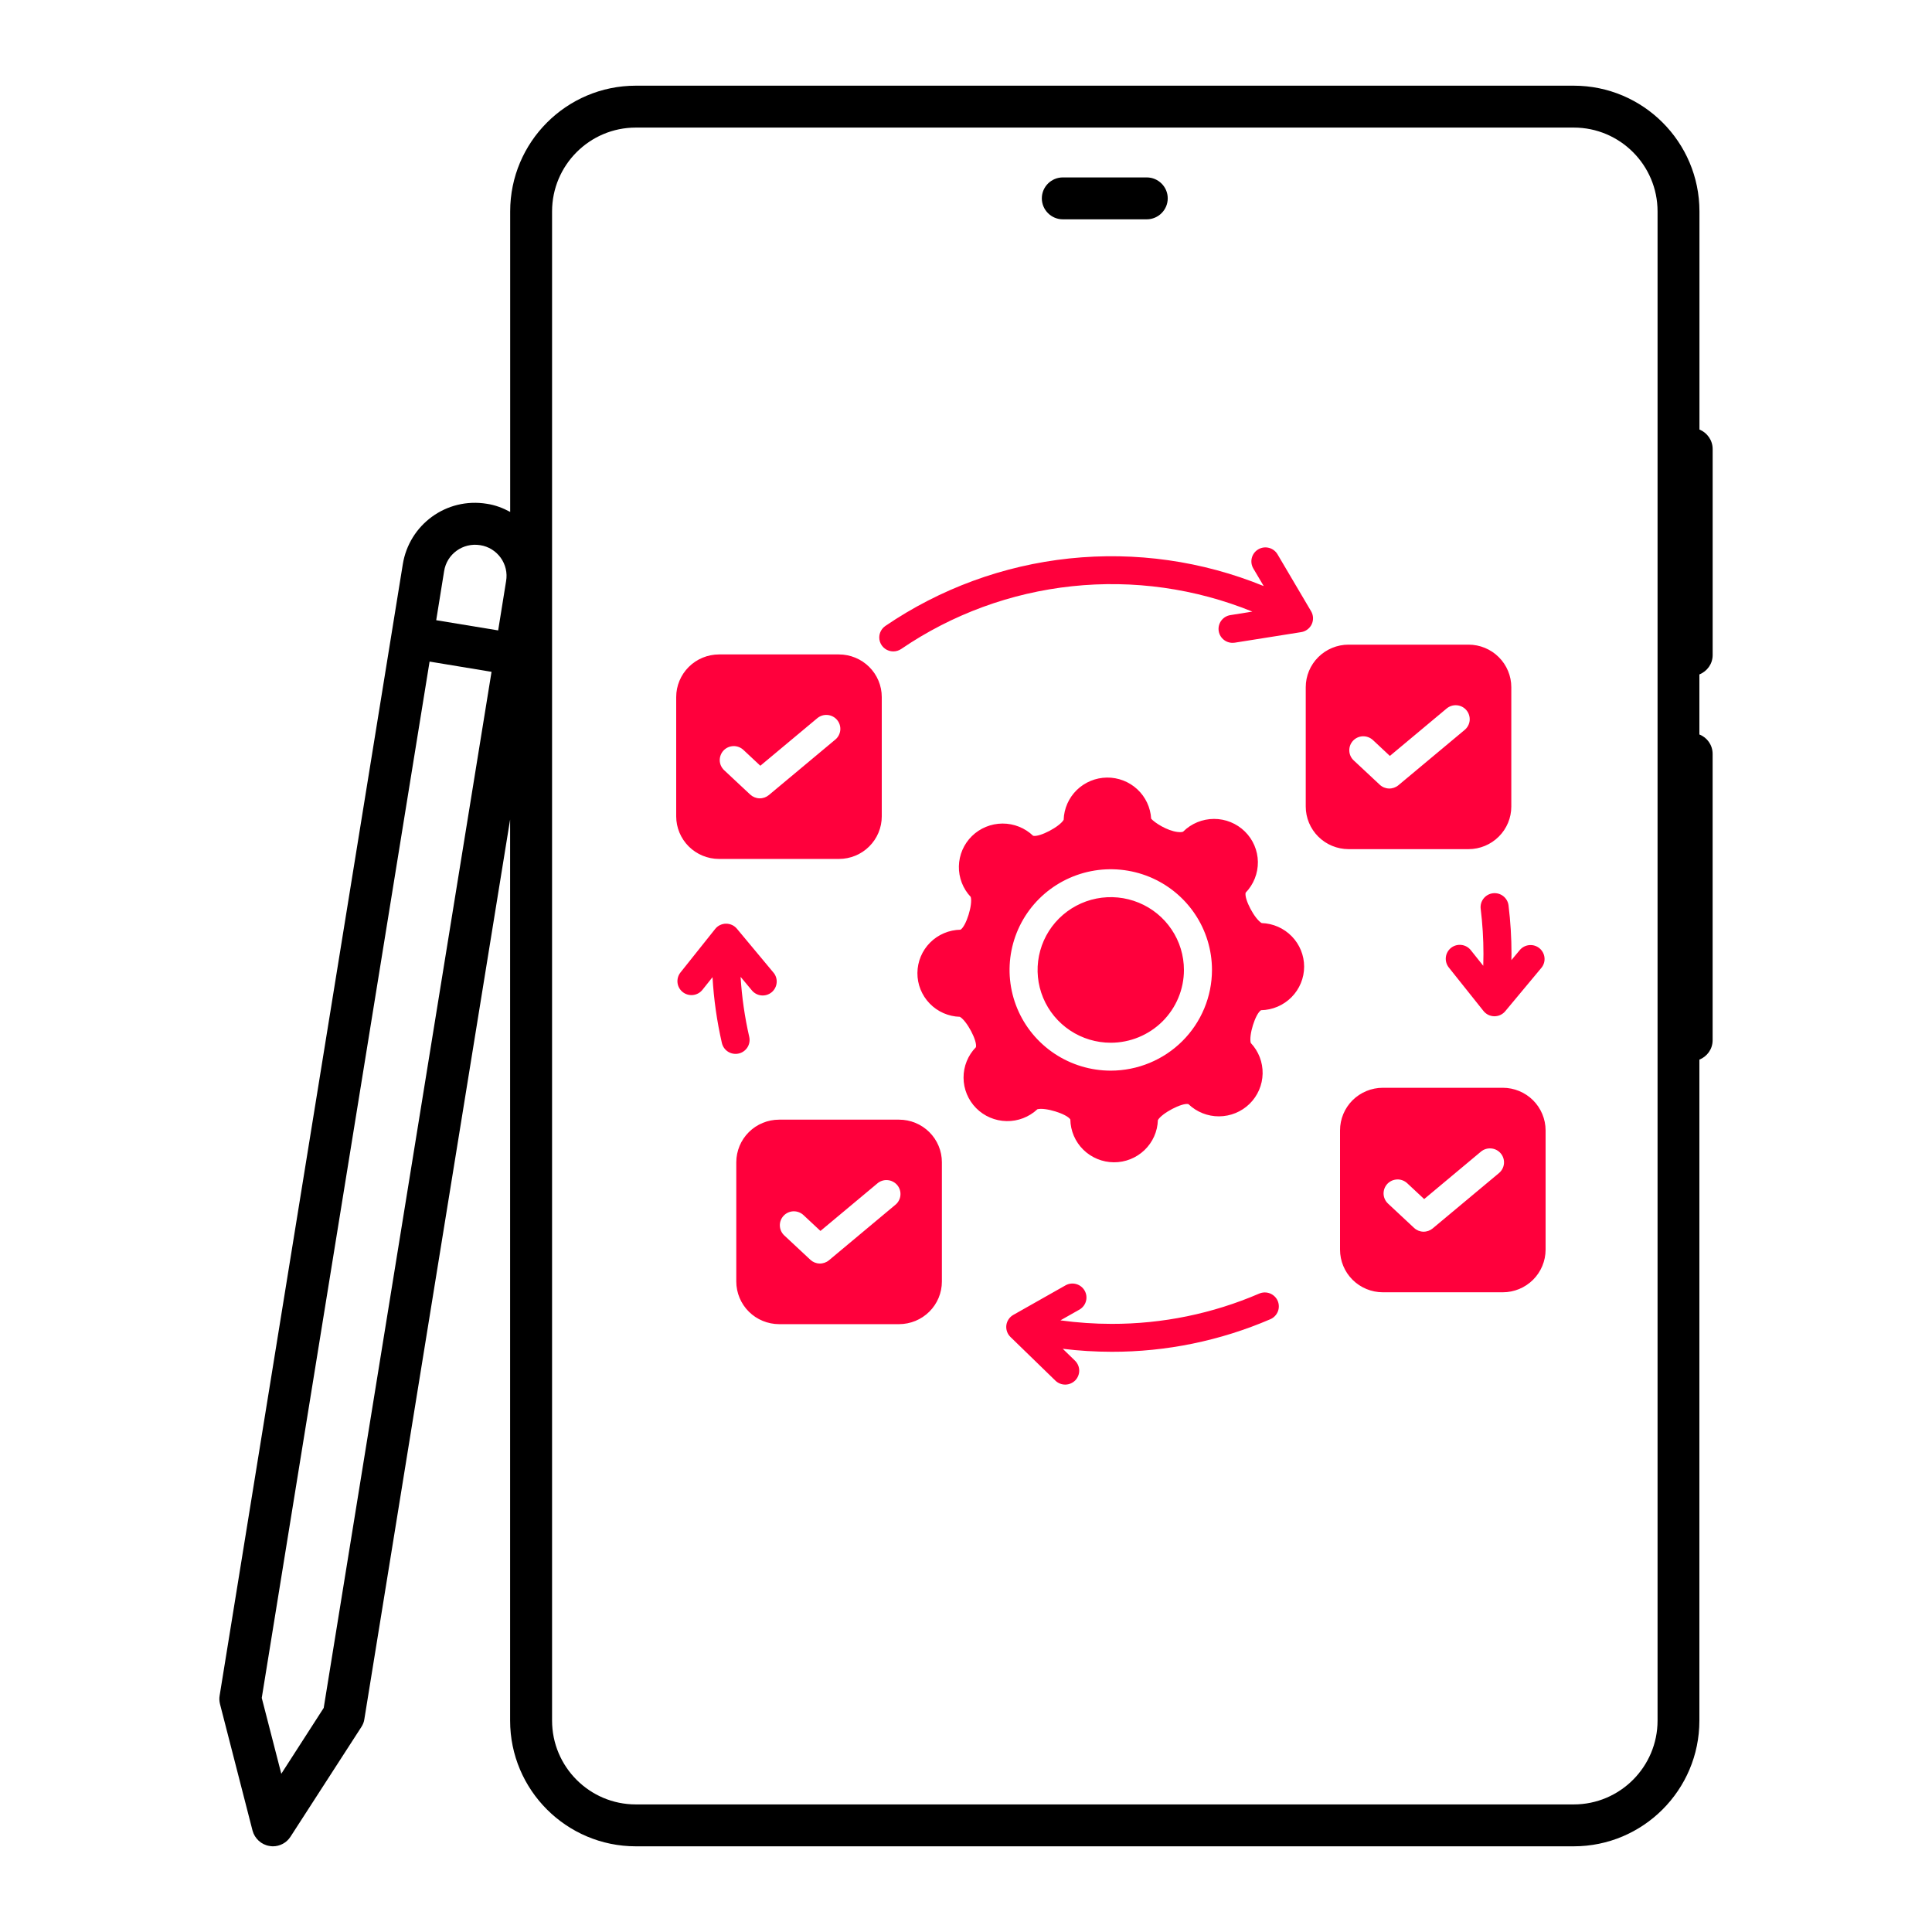
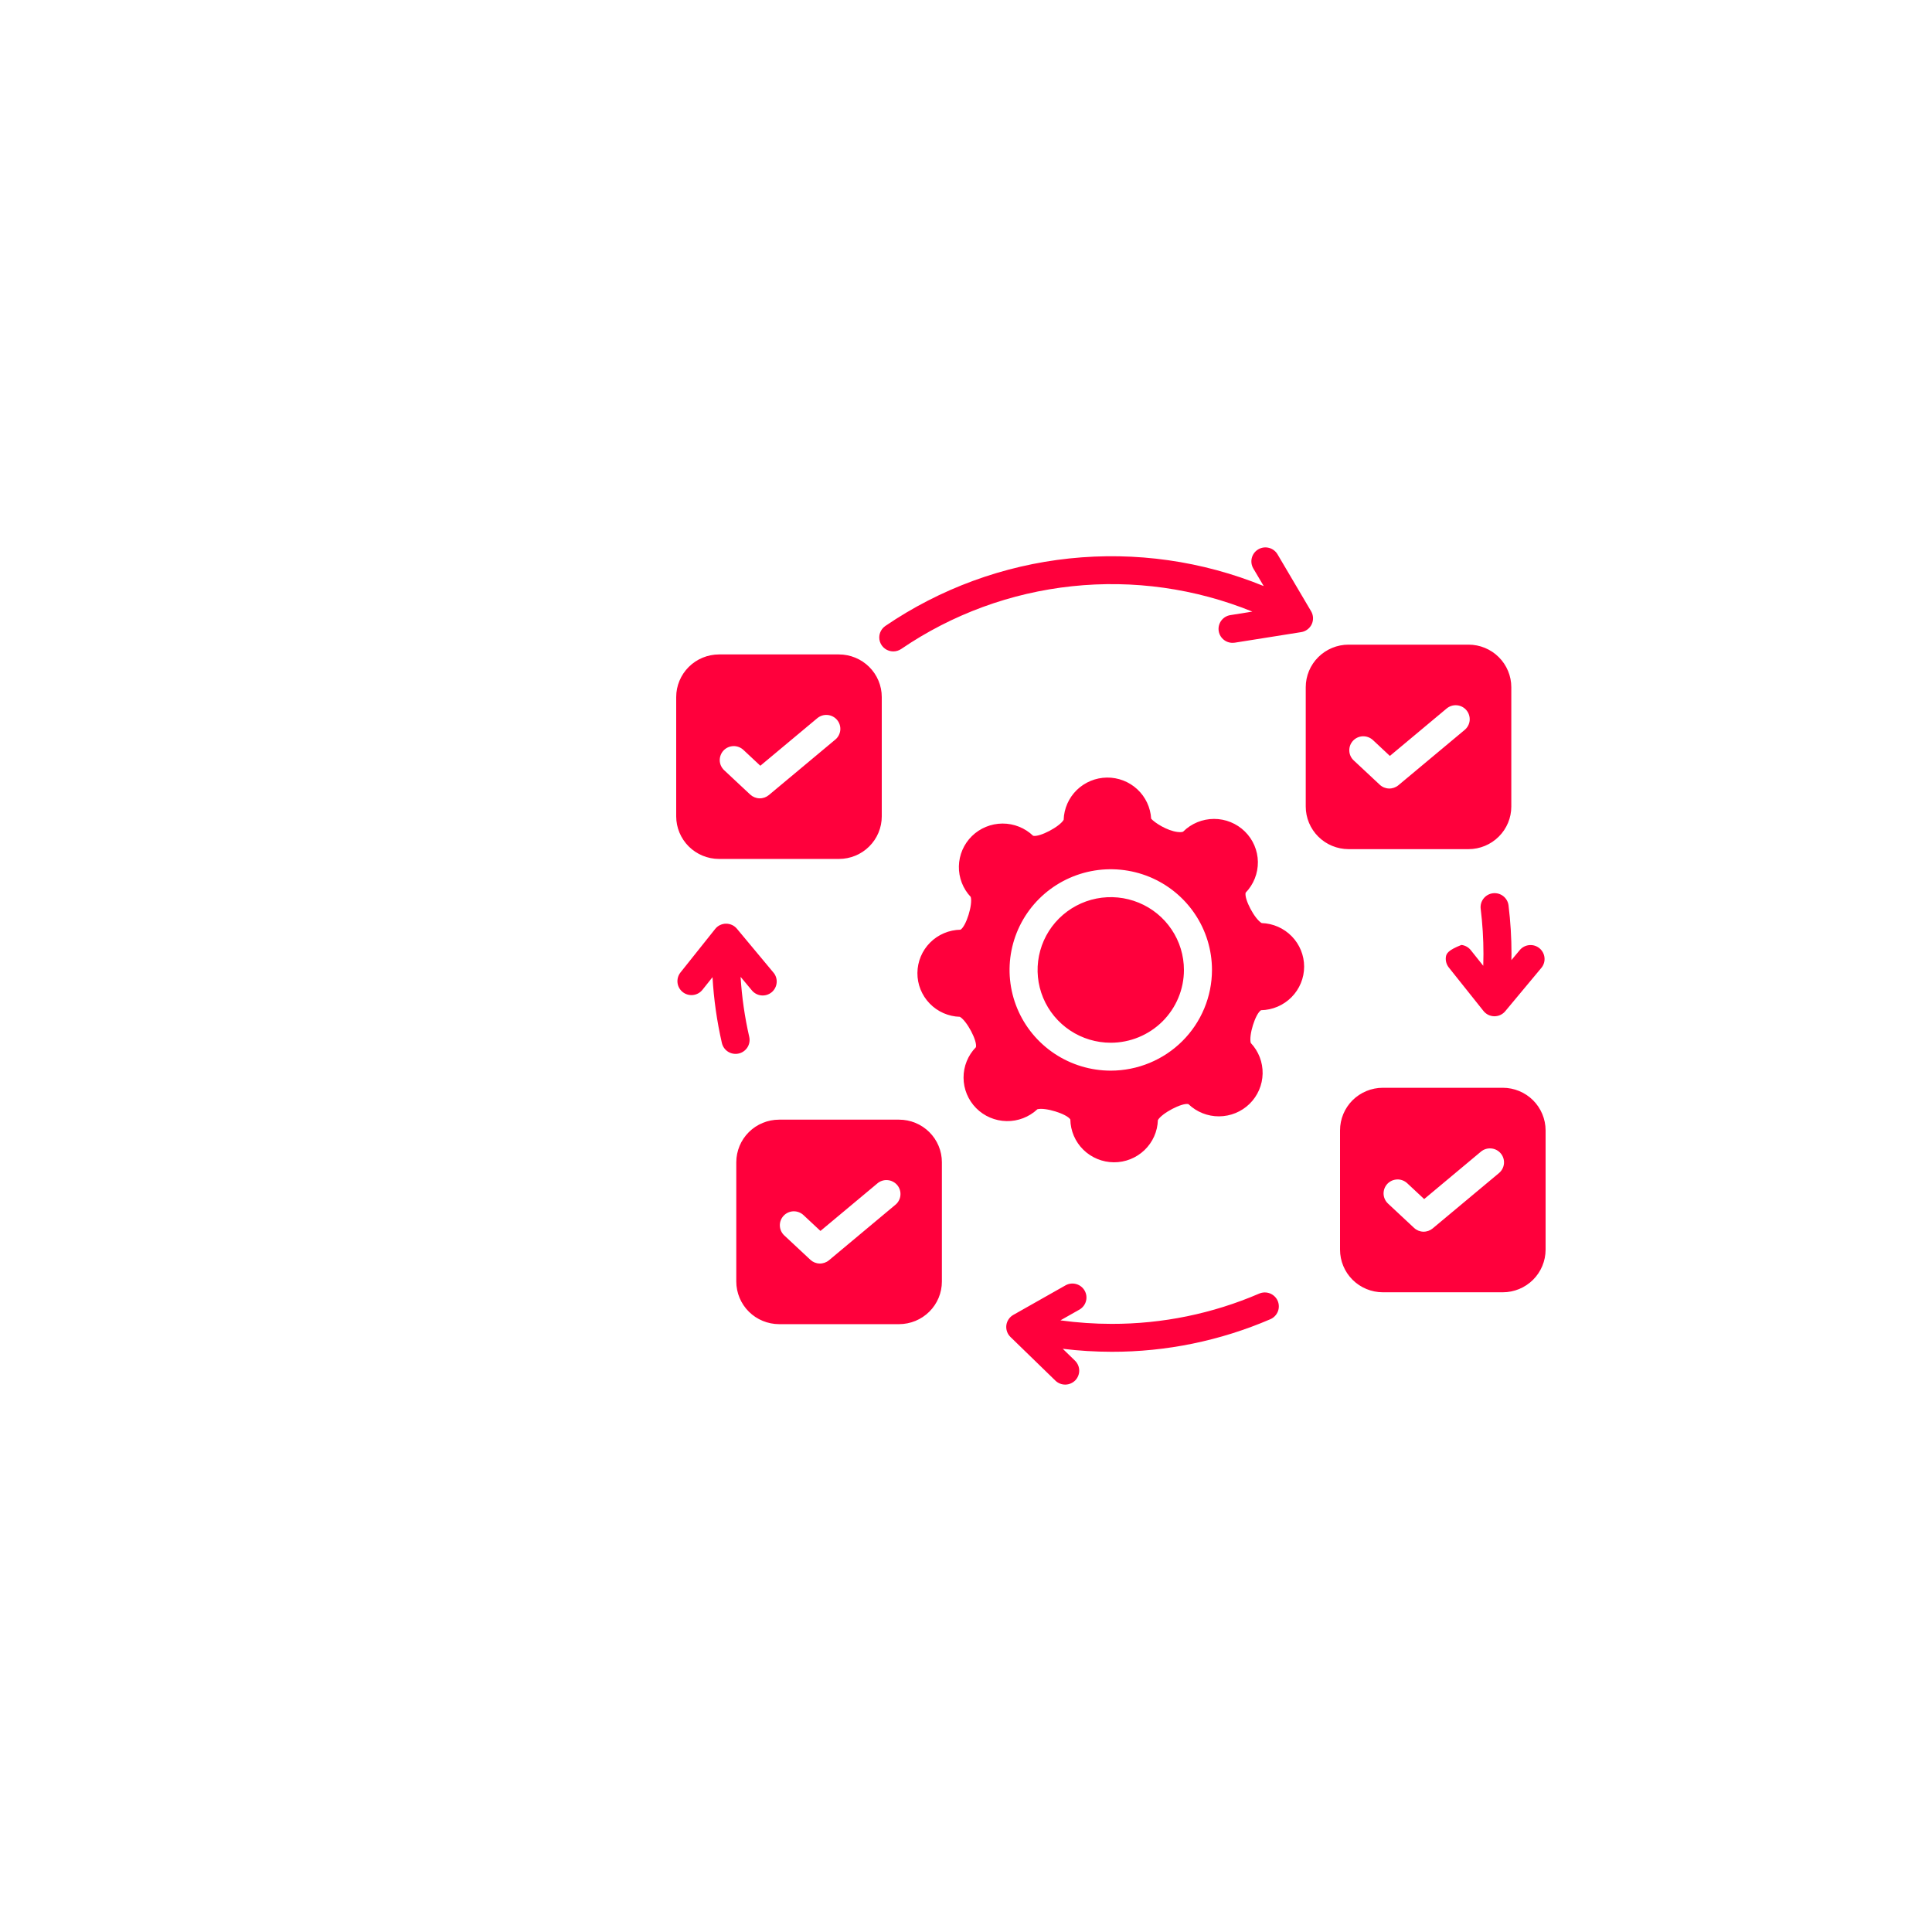
<svg xmlns="http://www.w3.org/2000/svg" width="60" height="60" viewBox="0 0 60 60" fill="none">
-   <path d="M35.614 5.51H33.006C32.651 5.51 32.355 5.799 32.355 6.16C32.355 6.521 32.651 6.811 33.006 6.811H35.614C35.969 6.811 36.265 6.521 36.265 6.16C36.265 5.799 35.969 5.51 35.614 5.51ZM35.614 5.51H33.006C32.651 5.51 32.355 5.799 32.355 6.16C32.355 6.521 32.651 6.811 33.006 6.811H35.614C35.969 6.811 36.265 6.521 36.265 6.16C36.265 5.799 35.969 5.51 35.614 5.51ZM35.614 5.51H33.006C32.651 5.51 32.355 5.799 32.355 6.16C32.355 6.521 32.651 6.811 33.006 6.811H35.614C35.969 6.811 36.265 6.521 36.265 6.16C36.265 5.799 35.969 5.51 35.614 5.51ZM53.188 20.344V13.946C53.188 13.673 53.018 13.438 52.778 13.339V6.565C52.778 4.411 51.028 2.661 48.874 2.661H19.747C17.593 2.661 15.844 4.411 15.844 6.565V15.898C15.62 15.777 15.379 15.684 15.122 15.646C13.854 15.438 12.705 16.302 12.509 17.526L6.821 52.658C6.805 52.746 6.811 52.833 6.832 52.92L7.843 56.852C7.909 57.098 8.116 57.289 8.368 57.328C8.407 57.334 8.44 57.339 8.473 57.339C8.692 57.339 8.899 57.23 9.02 57.043L11.223 53.632C11.272 53.556 11.305 53.474 11.316 53.386L15.842 25.451V53.435C15.842 55.589 17.592 57.339 19.746 57.339H48.873C51.027 57.339 52.776 55.589 52.776 53.435V32.908C53.017 32.81 53.187 32.58 53.187 32.307V23.412C53.187 23.139 53.017 22.903 52.776 22.81V20.946C53.018 20.846 53.188 20.617 53.188 20.344ZM10.053 53.041L8.736 55.086L8.129 52.73L13.341 20.546L15.265 20.864L10.053 53.041ZM15.717 18.048L15.471 19.578L13.547 19.261L13.793 17.735C13.875 17.21 14.373 16.843 14.914 16.931C15.171 16.97 15.396 17.111 15.548 17.319C15.701 17.533 15.762 17.79 15.717 18.048ZM51.477 53.435C51.477 54.867 50.312 56.038 48.874 56.038H19.747C18.309 56.038 17.145 54.868 17.145 53.435V6.565C17.145 5.133 18.309 3.962 19.747 3.962H48.874C50.312 3.962 51.477 5.131 51.477 6.565V53.435ZM35.614 5.51H33.006C32.651 5.51 32.355 5.799 32.355 6.16C32.355 6.521 32.651 6.811 33.006 6.811H35.614C35.969 6.811 36.265 6.521 36.265 6.16C36.265 5.799 35.969 5.51 35.614 5.51ZM35.614 5.51H33.006C32.651 5.51 32.355 5.799 32.355 6.16C32.355 6.521 32.651 6.811 33.006 6.811H35.614C35.969 6.811 36.265 6.521 36.265 6.16C36.265 5.799 35.969 5.51 35.614 5.51ZM35.614 5.51H33.006C32.651 5.51 32.355 5.799 32.355 6.16C32.355 6.521 32.651 6.811 33.006 6.811H35.614C35.969 6.811 36.265 6.521 36.265 6.16C36.265 5.799 35.969 5.51 35.614 5.51ZM35.614 5.51H33.006C32.651 5.51 32.355 5.799 32.355 6.16C32.355 6.521 32.651 6.811 33.006 6.811H35.614C35.969 6.811 36.265 6.521 36.265 6.16C36.265 5.799 35.969 5.51 35.614 5.51Z" fill="black" />
-   <path fill-rule="evenodd" clip-rule="evenodd" d="M22.941 32.718C22.885 32.731 22.828 32.733 22.771 32.723C22.715 32.714 22.661 32.693 22.612 32.663C22.564 32.633 22.522 32.593 22.489 32.547C22.456 32.501 22.432 32.448 22.419 32.393C22.265 31.72 22.167 31.036 22.128 30.347L21.815 30.74C21.743 30.83 21.638 30.888 21.524 30.901C21.409 30.914 21.294 30.882 21.203 30.81C21.113 30.739 21.054 30.635 21.041 30.521C21.028 30.406 21.061 30.292 21.132 30.202L22.21 28.85C22.25 28.799 22.301 28.758 22.359 28.73C22.417 28.702 22.481 28.686 22.546 28.686H22.551C22.615 28.686 22.678 28.7 22.736 28.727C22.794 28.754 22.845 28.794 22.886 28.843L24.015 30.198C24.053 30.241 24.082 30.292 24.1 30.347C24.118 30.402 24.125 30.46 24.12 30.517C24.115 30.575 24.099 30.631 24.072 30.682C24.045 30.734 24.009 30.779 23.964 30.816C23.919 30.853 23.867 30.88 23.812 30.897C23.756 30.914 23.698 30.919 23.64 30.913C23.582 30.907 23.526 30.889 23.475 30.861C23.425 30.833 23.38 30.796 23.344 30.75L23 30.337C23.038 30.964 23.128 31.587 23.268 32.199C23.294 32.311 23.274 32.429 23.213 32.526C23.151 32.623 23.054 32.693 22.941 32.718ZM39.107 40.173C37.66 40.797 36.1 41.117 34.524 41.114C33.992 41.114 33.46 41.077 32.932 41.005L33.531 40.666C33.628 40.607 33.699 40.513 33.727 40.404C33.756 40.295 33.74 40.179 33.684 40.081C33.628 39.983 33.536 39.91 33.427 39.879C33.318 39.847 33.201 39.859 33.101 39.912L31.47 40.835C31.412 40.868 31.361 40.914 31.324 40.97C31.286 41.026 31.262 41.089 31.253 41.156C31.245 41.222 31.252 41.29 31.274 41.353C31.296 41.417 31.333 41.474 31.381 41.521L32.783 42.883C32.866 42.961 32.977 43.002 33.09 43C33.204 42.997 33.312 42.95 33.392 42.87C33.471 42.789 33.516 42.68 33.516 42.567C33.516 42.453 33.471 42.345 33.392 42.264L33.005 41.888C33.509 41.95 34.016 41.98 34.524 41.981C36.219 41.984 37.897 41.639 39.453 40.969C39.559 40.923 39.642 40.837 39.685 40.73C39.727 40.624 39.725 40.504 39.68 40.399C39.634 40.294 39.547 40.211 39.44 40.168C39.333 40.126 39.213 40.128 39.107 40.173ZM46.849 28.119C46.835 28.005 46.776 27.901 46.685 27.83C46.594 27.759 46.479 27.727 46.364 27.741C46.249 27.755 46.145 27.814 46.074 27.904C46.002 27.995 45.97 28.11 45.984 28.224C46.041 28.689 46.07 29.158 46.07 29.627C46.07 29.749 46.068 29.872 46.064 29.994L45.676 29.507C45.604 29.417 45.5 29.359 45.385 29.346C45.27 29.332 45.155 29.365 45.064 29.436C44.974 29.508 44.915 29.612 44.902 29.726C44.889 29.84 44.922 29.955 44.993 30.045L46.071 31.397C46.111 31.447 46.162 31.488 46.22 31.517C46.279 31.545 46.342 31.56 46.407 31.561H46.412C46.476 31.561 46.539 31.547 46.597 31.52C46.655 31.493 46.706 31.453 46.747 31.404L47.876 30.049C47.946 29.96 47.978 29.848 47.965 29.736C47.953 29.624 47.897 29.521 47.81 29.449C47.723 29.377 47.611 29.342 47.498 29.351C47.385 29.36 47.28 29.412 47.205 29.497L46.938 29.817C46.939 29.754 46.941 29.691 46.941 29.628C46.941 29.123 46.91 28.62 46.849 28.119L46.849 28.119ZM27.742 20.23C27.83 20.23 27.916 20.203 27.989 20.154C29.568 19.077 31.391 18.408 33.294 18.206C35.197 18.003 37.121 18.274 38.893 18.994L38.21 19.103C38.102 19.12 38.004 19.177 37.936 19.263C37.869 19.348 37.836 19.456 37.844 19.565C37.853 19.673 37.902 19.775 37.983 19.849C38.063 19.923 38.168 19.964 38.278 19.964C38.301 19.964 38.324 19.962 38.347 19.959L40.411 19.631C40.481 19.62 40.547 19.592 40.603 19.549C40.66 19.507 40.706 19.451 40.736 19.388C40.766 19.324 40.78 19.254 40.777 19.183C40.774 19.113 40.753 19.044 40.718 18.984L39.674 17.214C39.615 17.115 39.52 17.043 39.408 17.014C39.296 16.985 39.177 17.001 39.078 17.06C38.978 17.118 38.906 17.213 38.877 17.324C38.847 17.435 38.864 17.553 38.922 17.653L39.246 18.201C37.338 17.421 35.264 17.127 33.213 17.343C31.162 17.559 29.197 18.28 27.495 19.44C27.419 19.492 27.361 19.568 27.33 19.655C27.3 19.743 27.298 19.837 27.326 19.926C27.354 20.014 27.409 20.091 27.484 20.146C27.559 20.201 27.649 20.23 27.742 20.23V20.23ZM40.501 30.02C40.501 30.375 40.36 30.715 40.11 30.968C39.86 31.221 39.52 31.366 39.163 31.373C38.987 31.48 38.777 32.154 38.844 32.39C39.087 32.648 39.219 32.99 39.212 33.343C39.205 33.696 39.06 34.032 38.807 34.28C38.554 34.528 38.214 34.667 37.859 34.669C37.504 34.671 37.162 34.534 36.907 34.289C36.707 34.242 36.081 34.572 35.959 34.786C35.948 35.139 35.799 35.473 35.543 35.718C35.287 35.963 34.945 36.099 34.59 36.096C34.235 36.093 33.895 35.953 33.642 35.704C33.39 35.456 33.246 35.119 33.24 34.766C33.132 34.591 32.454 34.383 32.217 34.449C31.958 34.691 31.614 34.824 31.259 34.817C30.903 34.81 30.565 34.666 30.315 34.414C30.066 34.162 29.925 33.823 29.924 33.469C29.922 33.115 30.06 32.775 30.308 32.522C30.356 32.323 30.024 31.699 29.809 31.578C29.454 31.568 29.117 31.419 28.871 31.164C28.625 30.91 28.488 30.569 28.491 30.216C28.494 29.863 28.635 29.524 28.885 29.273C29.135 29.022 29.474 28.879 29.829 28.873C30.005 28.765 30.214 28.091 30.147 27.855C29.904 27.598 29.772 27.256 29.779 26.903C29.786 26.55 29.931 26.213 30.184 25.965C30.437 25.717 30.778 25.578 31.133 25.576C31.488 25.575 31.829 25.711 32.085 25.956C32.285 26.004 32.911 25.674 33.033 25.46C33.044 25.112 33.189 24.781 33.439 24.536C33.689 24.292 34.024 24.153 34.375 24.148C34.725 24.144 35.064 24.274 35.32 24.512C35.576 24.75 35.73 25.077 35.75 25.425C35.856 25.547 36.237 25.797 36.57 25.838C36.689 25.853 36.739 25.832 36.745 25.826C36.999 25.574 37.343 25.433 37.701 25.432C38.059 25.431 38.403 25.571 38.659 25.821C38.914 26.071 39.06 26.411 39.065 26.767C39.069 27.123 38.932 27.467 38.684 27.724C38.636 27.923 38.967 28.546 39.183 28.667C39.536 28.678 39.871 28.826 40.117 29.078C40.363 29.331 40.501 29.668 40.501 30.02ZM37.639 30.123C37.639 29.504 37.455 28.899 37.109 28.385C36.764 27.871 36.273 27.47 35.699 27.233C35.124 26.997 34.492 26.935 33.883 27.055C33.273 27.176 32.713 27.474 32.273 27.911C31.833 28.349 31.534 28.906 31.413 29.513C31.292 30.119 31.354 30.748 31.592 31.32C31.83 31.891 32.233 32.379 32.75 32.723C33.267 33.066 33.874 33.25 34.496 33.25C35.33 33.249 36.129 32.919 36.718 32.333C37.307 31.747 37.638 30.952 37.639 30.123ZM36.768 30.123C36.768 29.675 36.635 29.238 36.385 28.867C36.136 28.495 35.781 28.205 35.365 28.034C34.95 27.863 34.493 27.818 34.052 27.905C33.612 27.992 33.207 28.208 32.889 28.524C32.571 28.84 32.355 29.243 32.267 29.682C32.179 30.12 32.224 30.575 32.396 30.988C32.568 31.401 32.86 31.754 33.233 32.002C33.607 32.251 34.047 32.383 34.496 32.383C35.098 32.383 35.676 32.144 36.102 31.721C36.528 31.297 36.768 30.722 36.768 30.123H36.768ZM41.88 26.371C41.528 26.37 41.19 26.231 40.941 25.983C40.692 25.735 40.551 25.399 40.551 25.048V21.342C40.551 20.992 40.691 20.655 40.941 20.407C41.19 20.16 41.528 20.02 41.88 20.02H45.606C45.958 20.02 46.296 20.159 46.545 20.407C46.795 20.655 46.935 20.992 46.935 21.342V25.048C46.935 25.399 46.795 25.735 46.545 25.983C46.296 26.231 45.958 26.371 45.606 26.371L41.88 26.371ZM42.85 24.371C42.927 24.443 43.029 24.485 43.136 24.488C43.242 24.491 43.346 24.455 43.428 24.387L45.488 22.667C45.576 22.593 45.632 22.487 45.642 22.373C45.651 22.258 45.615 22.144 45.541 22.056C45.467 21.968 45.361 21.913 45.245 21.903C45.13 21.893 45.016 21.929 44.927 22.003L43.164 23.476L42.637 22.983C42.553 22.905 42.44 22.863 42.325 22.866C42.209 22.87 42.1 22.919 42.021 23.003C41.942 23.087 41.9 23.198 41.904 23.313C41.907 23.428 41.956 23.537 42.041 23.615L42.85 24.371ZM21 25.353V21.647C21 21.296 21.141 20.96 21.39 20.712C21.639 20.464 21.977 20.325 22.329 20.324H26.055C26.407 20.325 26.745 20.464 26.994 20.712C27.244 20.96 27.384 21.296 27.384 21.647V25.353C27.384 25.703 27.244 26.04 26.994 26.288C26.745 26.536 26.407 26.675 26.055 26.675H22.329C21.977 26.675 21.639 26.535 21.39 26.288C21.141 26.04 21 25.703 21 25.353ZM23.299 24.676C23.377 24.748 23.479 24.79 23.585 24.793C23.692 24.796 23.795 24.76 23.877 24.692L25.937 22.972C25.982 22.936 26.019 22.891 26.046 22.84C26.073 22.789 26.09 22.734 26.096 22.677C26.101 22.619 26.095 22.562 26.078 22.507C26.061 22.452 26.033 22.401 25.996 22.357C25.959 22.313 25.913 22.277 25.862 22.251C25.81 22.224 25.754 22.208 25.697 22.204C25.639 22.199 25.581 22.206 25.526 22.224C25.471 22.242 25.421 22.271 25.377 22.308L23.613 23.781L23.086 23.288C23.044 23.249 22.995 23.219 22.942 23.199C22.888 23.179 22.831 23.169 22.774 23.171C22.717 23.173 22.661 23.186 22.609 23.209C22.556 23.233 22.509 23.266 22.47 23.308C22.431 23.349 22.401 23.398 22.381 23.451C22.36 23.504 22.351 23.561 22.352 23.618C22.354 23.675 22.367 23.731 22.391 23.783C22.415 23.834 22.448 23.881 22.49 23.92L23.299 24.676L23.299 24.676ZM29.251 36.094C29.251 35.743 29.111 35.407 28.861 35.159C28.612 34.911 28.274 34.772 27.921 34.772H24.197C23.844 34.772 23.506 34.911 23.256 35.159C23.007 35.407 22.867 35.743 22.866 36.094V39.8C22.867 40.151 23.007 40.487 23.256 40.735C23.506 40.983 23.844 41.122 24.197 41.123H27.921C28.274 41.122 28.612 40.983 28.861 40.735C29.111 40.487 29.251 40.151 29.251 39.8V36.094ZM27.244 36.755C27.287 36.717 27.338 36.688 27.393 36.67C27.448 36.652 27.506 36.645 27.564 36.65C27.622 36.654 27.678 36.67 27.729 36.697C27.781 36.723 27.826 36.759 27.864 36.803C27.901 36.847 27.929 36.898 27.946 36.953C27.963 37.008 27.969 37.066 27.963 37.124C27.958 37.181 27.941 37.237 27.913 37.287C27.886 37.338 27.849 37.383 27.803 37.419L25.744 39.139C25.662 39.207 25.558 39.243 25.452 39.24C25.345 39.237 25.244 39.196 25.166 39.123L24.356 38.367C24.272 38.289 24.223 38.18 24.219 38.065C24.215 37.95 24.258 37.839 24.337 37.755C24.416 37.671 24.525 37.622 24.641 37.618C24.756 37.615 24.868 37.657 24.953 37.736L25.48 38.228L27.244 36.755V36.755ZM48 35.104V38.81C47.999 39.161 47.859 39.497 47.61 39.745C47.361 39.993 47.023 40.133 46.67 40.133H42.945C42.593 40.133 42.255 39.993 42.005 39.745C41.756 39.497 41.616 39.161 41.616 38.81V35.104C41.616 34.754 41.756 34.417 42.005 34.169C42.255 33.922 42.592 33.782 42.945 33.782H46.671C47.023 33.782 47.361 33.922 47.61 34.169C47.859 34.418 47.999 34.754 48 35.104ZM45.992 35.765L44.229 37.238L43.702 36.746C43.66 36.707 43.611 36.677 43.558 36.657C43.504 36.636 43.447 36.627 43.39 36.629C43.333 36.631 43.277 36.644 43.224 36.667C43.172 36.691 43.125 36.724 43.086 36.765C43.047 36.807 43.017 36.856 42.996 36.909C42.976 36.962 42.967 37.019 42.968 37.076C42.97 37.133 42.983 37.188 43.007 37.24C43.03 37.292 43.064 37.339 43.106 37.378L43.915 38.133C43.992 38.206 44.094 38.248 44.2 38.251C44.307 38.254 44.411 38.218 44.493 38.15L46.553 36.43C46.641 36.356 46.697 36.25 46.707 36.135C46.717 36.021 46.681 35.907 46.606 35.819C46.532 35.731 46.426 35.676 46.311 35.666C46.195 35.656 46.081 35.691 45.992 35.765Z" fill="#FF003C" />
+   <path fill-rule="evenodd" clip-rule="evenodd" d="M22.941 32.718C22.885 32.731 22.828 32.733 22.771 32.723C22.715 32.714 22.661 32.693 22.612 32.663C22.564 32.633 22.522 32.593 22.489 32.547C22.456 32.501 22.432 32.448 22.419 32.393C22.265 31.72 22.167 31.036 22.128 30.347L21.815 30.74C21.743 30.83 21.638 30.888 21.524 30.901C21.409 30.914 21.294 30.882 21.203 30.81C21.113 30.739 21.054 30.635 21.041 30.521C21.028 30.406 21.061 30.292 21.132 30.202L22.21 28.85C22.25 28.799 22.301 28.758 22.359 28.73C22.417 28.702 22.481 28.686 22.546 28.686H22.551C22.615 28.686 22.678 28.7 22.736 28.727C22.794 28.754 22.845 28.794 22.886 28.843L24.015 30.198C24.053 30.241 24.082 30.292 24.1 30.347C24.118 30.402 24.125 30.46 24.12 30.517C24.115 30.575 24.099 30.631 24.072 30.682C24.045 30.734 24.009 30.779 23.964 30.816C23.919 30.853 23.867 30.88 23.812 30.897C23.756 30.914 23.698 30.919 23.64 30.913C23.582 30.907 23.526 30.889 23.475 30.861C23.425 30.833 23.38 30.796 23.344 30.75L23 30.337C23.038 30.964 23.128 31.587 23.268 32.199C23.294 32.311 23.274 32.429 23.213 32.526C23.151 32.623 23.054 32.693 22.941 32.718ZM39.107 40.173C37.66 40.797 36.1 41.117 34.524 41.114C33.992 41.114 33.46 41.077 32.932 41.005L33.531 40.666C33.628 40.607 33.699 40.513 33.727 40.404C33.756 40.295 33.74 40.179 33.684 40.081C33.628 39.983 33.536 39.91 33.427 39.879C33.318 39.847 33.201 39.859 33.101 39.912L31.47 40.835C31.412 40.868 31.361 40.914 31.324 40.97C31.286 41.026 31.262 41.089 31.253 41.156C31.245 41.222 31.252 41.29 31.274 41.353C31.296 41.417 31.333 41.474 31.381 41.521L32.783 42.883C32.866 42.961 32.977 43.002 33.09 43C33.204 42.997 33.312 42.95 33.392 42.87C33.471 42.789 33.516 42.68 33.516 42.567C33.516 42.453 33.471 42.345 33.392 42.264L33.005 41.888C33.509 41.95 34.016 41.98 34.524 41.981C36.219 41.984 37.897 41.639 39.453 40.969C39.559 40.923 39.642 40.837 39.685 40.73C39.727 40.624 39.725 40.504 39.68 40.399C39.634 40.294 39.547 40.211 39.44 40.168C39.333 40.126 39.213 40.128 39.107 40.173ZM46.849 28.119C46.835 28.005 46.776 27.901 46.685 27.83C46.594 27.759 46.479 27.727 46.364 27.741C46.249 27.755 46.145 27.814 46.074 27.904C46.002 27.995 45.97 28.11 45.984 28.224C46.041 28.689 46.07 29.158 46.07 29.627C46.07 29.749 46.068 29.872 46.064 29.994L45.676 29.507C45.604 29.417 45.5 29.359 45.385 29.346C44.974 29.508 44.915 29.612 44.902 29.726C44.889 29.84 44.922 29.955 44.993 30.045L46.071 31.397C46.111 31.447 46.162 31.488 46.22 31.517C46.279 31.545 46.342 31.56 46.407 31.561H46.412C46.476 31.561 46.539 31.547 46.597 31.52C46.655 31.493 46.706 31.453 46.747 31.404L47.876 30.049C47.946 29.96 47.978 29.848 47.965 29.736C47.953 29.624 47.897 29.521 47.81 29.449C47.723 29.377 47.611 29.342 47.498 29.351C47.385 29.36 47.28 29.412 47.205 29.497L46.938 29.817C46.939 29.754 46.941 29.691 46.941 29.628C46.941 29.123 46.91 28.62 46.849 28.119L46.849 28.119ZM27.742 20.23C27.83 20.23 27.916 20.203 27.989 20.154C29.568 19.077 31.391 18.408 33.294 18.206C35.197 18.003 37.121 18.274 38.893 18.994L38.21 19.103C38.102 19.12 38.004 19.177 37.936 19.263C37.869 19.348 37.836 19.456 37.844 19.565C37.853 19.673 37.902 19.775 37.983 19.849C38.063 19.923 38.168 19.964 38.278 19.964C38.301 19.964 38.324 19.962 38.347 19.959L40.411 19.631C40.481 19.62 40.547 19.592 40.603 19.549C40.66 19.507 40.706 19.451 40.736 19.388C40.766 19.324 40.78 19.254 40.777 19.183C40.774 19.113 40.753 19.044 40.718 18.984L39.674 17.214C39.615 17.115 39.52 17.043 39.408 17.014C39.296 16.985 39.177 17.001 39.078 17.06C38.978 17.118 38.906 17.213 38.877 17.324C38.847 17.435 38.864 17.553 38.922 17.653L39.246 18.201C37.338 17.421 35.264 17.127 33.213 17.343C31.162 17.559 29.197 18.28 27.495 19.44C27.419 19.492 27.361 19.568 27.33 19.655C27.3 19.743 27.298 19.837 27.326 19.926C27.354 20.014 27.409 20.091 27.484 20.146C27.559 20.201 27.649 20.23 27.742 20.23V20.23ZM40.501 30.02C40.501 30.375 40.36 30.715 40.11 30.968C39.86 31.221 39.52 31.366 39.163 31.373C38.987 31.48 38.777 32.154 38.844 32.39C39.087 32.648 39.219 32.99 39.212 33.343C39.205 33.696 39.06 34.032 38.807 34.28C38.554 34.528 38.214 34.667 37.859 34.669C37.504 34.671 37.162 34.534 36.907 34.289C36.707 34.242 36.081 34.572 35.959 34.786C35.948 35.139 35.799 35.473 35.543 35.718C35.287 35.963 34.945 36.099 34.59 36.096C34.235 36.093 33.895 35.953 33.642 35.704C33.39 35.456 33.246 35.119 33.24 34.766C33.132 34.591 32.454 34.383 32.217 34.449C31.958 34.691 31.614 34.824 31.259 34.817C30.903 34.81 30.565 34.666 30.315 34.414C30.066 34.162 29.925 33.823 29.924 33.469C29.922 33.115 30.06 32.775 30.308 32.522C30.356 32.323 30.024 31.699 29.809 31.578C29.454 31.568 29.117 31.419 28.871 31.164C28.625 30.91 28.488 30.569 28.491 30.216C28.494 29.863 28.635 29.524 28.885 29.273C29.135 29.022 29.474 28.879 29.829 28.873C30.005 28.765 30.214 28.091 30.147 27.855C29.904 27.598 29.772 27.256 29.779 26.903C29.786 26.55 29.931 26.213 30.184 25.965C30.437 25.717 30.778 25.578 31.133 25.576C31.488 25.575 31.829 25.711 32.085 25.956C32.285 26.004 32.911 25.674 33.033 25.46C33.044 25.112 33.189 24.781 33.439 24.536C33.689 24.292 34.024 24.153 34.375 24.148C34.725 24.144 35.064 24.274 35.32 24.512C35.576 24.75 35.73 25.077 35.75 25.425C35.856 25.547 36.237 25.797 36.57 25.838C36.689 25.853 36.739 25.832 36.745 25.826C36.999 25.574 37.343 25.433 37.701 25.432C38.059 25.431 38.403 25.571 38.659 25.821C38.914 26.071 39.06 26.411 39.065 26.767C39.069 27.123 38.932 27.467 38.684 27.724C38.636 27.923 38.967 28.546 39.183 28.667C39.536 28.678 39.871 28.826 40.117 29.078C40.363 29.331 40.501 29.668 40.501 30.02ZM37.639 30.123C37.639 29.504 37.455 28.899 37.109 28.385C36.764 27.871 36.273 27.47 35.699 27.233C35.124 26.997 34.492 26.935 33.883 27.055C33.273 27.176 32.713 27.474 32.273 27.911C31.833 28.349 31.534 28.906 31.413 29.513C31.292 30.119 31.354 30.748 31.592 31.32C31.83 31.891 32.233 32.379 32.75 32.723C33.267 33.066 33.874 33.25 34.496 33.25C35.33 33.249 36.129 32.919 36.718 32.333C37.307 31.747 37.638 30.952 37.639 30.123ZM36.768 30.123C36.768 29.675 36.635 29.238 36.385 28.867C36.136 28.495 35.781 28.205 35.365 28.034C34.95 27.863 34.493 27.818 34.052 27.905C33.612 27.992 33.207 28.208 32.889 28.524C32.571 28.84 32.355 29.243 32.267 29.682C32.179 30.12 32.224 30.575 32.396 30.988C32.568 31.401 32.86 31.754 33.233 32.002C33.607 32.251 34.047 32.383 34.496 32.383C35.098 32.383 35.676 32.144 36.102 31.721C36.528 31.297 36.768 30.722 36.768 30.123H36.768ZM41.88 26.371C41.528 26.37 41.19 26.231 40.941 25.983C40.692 25.735 40.551 25.399 40.551 25.048V21.342C40.551 20.992 40.691 20.655 40.941 20.407C41.19 20.16 41.528 20.02 41.88 20.02H45.606C45.958 20.02 46.296 20.159 46.545 20.407C46.795 20.655 46.935 20.992 46.935 21.342V25.048C46.935 25.399 46.795 25.735 46.545 25.983C46.296 26.231 45.958 26.371 45.606 26.371L41.88 26.371ZM42.85 24.371C42.927 24.443 43.029 24.485 43.136 24.488C43.242 24.491 43.346 24.455 43.428 24.387L45.488 22.667C45.576 22.593 45.632 22.487 45.642 22.373C45.651 22.258 45.615 22.144 45.541 22.056C45.467 21.968 45.361 21.913 45.245 21.903C45.13 21.893 45.016 21.929 44.927 22.003L43.164 23.476L42.637 22.983C42.553 22.905 42.44 22.863 42.325 22.866C42.209 22.87 42.1 22.919 42.021 23.003C41.942 23.087 41.9 23.198 41.904 23.313C41.907 23.428 41.956 23.537 42.041 23.615L42.85 24.371ZM21 25.353V21.647C21 21.296 21.141 20.96 21.39 20.712C21.639 20.464 21.977 20.325 22.329 20.324H26.055C26.407 20.325 26.745 20.464 26.994 20.712C27.244 20.96 27.384 21.296 27.384 21.647V25.353C27.384 25.703 27.244 26.04 26.994 26.288C26.745 26.536 26.407 26.675 26.055 26.675H22.329C21.977 26.675 21.639 26.535 21.39 26.288C21.141 26.04 21 25.703 21 25.353ZM23.299 24.676C23.377 24.748 23.479 24.79 23.585 24.793C23.692 24.796 23.795 24.76 23.877 24.692L25.937 22.972C25.982 22.936 26.019 22.891 26.046 22.84C26.073 22.789 26.09 22.734 26.096 22.677C26.101 22.619 26.095 22.562 26.078 22.507C26.061 22.452 26.033 22.401 25.996 22.357C25.959 22.313 25.913 22.277 25.862 22.251C25.81 22.224 25.754 22.208 25.697 22.204C25.639 22.199 25.581 22.206 25.526 22.224C25.471 22.242 25.421 22.271 25.377 22.308L23.613 23.781L23.086 23.288C23.044 23.249 22.995 23.219 22.942 23.199C22.888 23.179 22.831 23.169 22.774 23.171C22.717 23.173 22.661 23.186 22.609 23.209C22.556 23.233 22.509 23.266 22.47 23.308C22.431 23.349 22.401 23.398 22.381 23.451C22.36 23.504 22.351 23.561 22.352 23.618C22.354 23.675 22.367 23.731 22.391 23.783C22.415 23.834 22.448 23.881 22.49 23.92L23.299 24.676L23.299 24.676ZM29.251 36.094C29.251 35.743 29.111 35.407 28.861 35.159C28.612 34.911 28.274 34.772 27.921 34.772H24.197C23.844 34.772 23.506 34.911 23.256 35.159C23.007 35.407 22.867 35.743 22.866 36.094V39.8C22.867 40.151 23.007 40.487 23.256 40.735C23.506 40.983 23.844 41.122 24.197 41.123H27.921C28.274 41.122 28.612 40.983 28.861 40.735C29.111 40.487 29.251 40.151 29.251 39.8V36.094ZM27.244 36.755C27.287 36.717 27.338 36.688 27.393 36.67C27.448 36.652 27.506 36.645 27.564 36.65C27.622 36.654 27.678 36.67 27.729 36.697C27.781 36.723 27.826 36.759 27.864 36.803C27.901 36.847 27.929 36.898 27.946 36.953C27.963 37.008 27.969 37.066 27.963 37.124C27.958 37.181 27.941 37.237 27.913 37.287C27.886 37.338 27.849 37.383 27.803 37.419L25.744 39.139C25.662 39.207 25.558 39.243 25.452 39.24C25.345 39.237 25.244 39.196 25.166 39.123L24.356 38.367C24.272 38.289 24.223 38.18 24.219 38.065C24.215 37.95 24.258 37.839 24.337 37.755C24.416 37.671 24.525 37.622 24.641 37.618C24.756 37.615 24.868 37.657 24.953 37.736L25.48 38.228L27.244 36.755V36.755ZM48 35.104V38.81C47.999 39.161 47.859 39.497 47.61 39.745C47.361 39.993 47.023 40.133 46.67 40.133H42.945C42.593 40.133 42.255 39.993 42.005 39.745C41.756 39.497 41.616 39.161 41.616 38.81V35.104C41.616 34.754 41.756 34.417 42.005 34.169C42.255 33.922 42.592 33.782 42.945 33.782H46.671C47.023 33.782 47.361 33.922 47.61 34.169C47.859 34.418 47.999 34.754 48 35.104ZM45.992 35.765L44.229 37.238L43.702 36.746C43.66 36.707 43.611 36.677 43.558 36.657C43.504 36.636 43.447 36.627 43.39 36.629C43.333 36.631 43.277 36.644 43.224 36.667C43.172 36.691 43.125 36.724 43.086 36.765C43.047 36.807 43.017 36.856 42.996 36.909C42.976 36.962 42.967 37.019 42.968 37.076C42.97 37.133 42.983 37.188 43.007 37.24C43.03 37.292 43.064 37.339 43.106 37.378L43.915 38.133C43.992 38.206 44.094 38.248 44.2 38.251C44.307 38.254 44.411 38.218 44.493 38.15L46.553 36.43C46.641 36.356 46.697 36.25 46.707 36.135C46.717 36.021 46.681 35.907 46.606 35.819C46.532 35.731 46.426 35.676 46.311 35.666C46.195 35.656 46.081 35.691 45.992 35.765Z" fill="#FF003C" />
</svg>